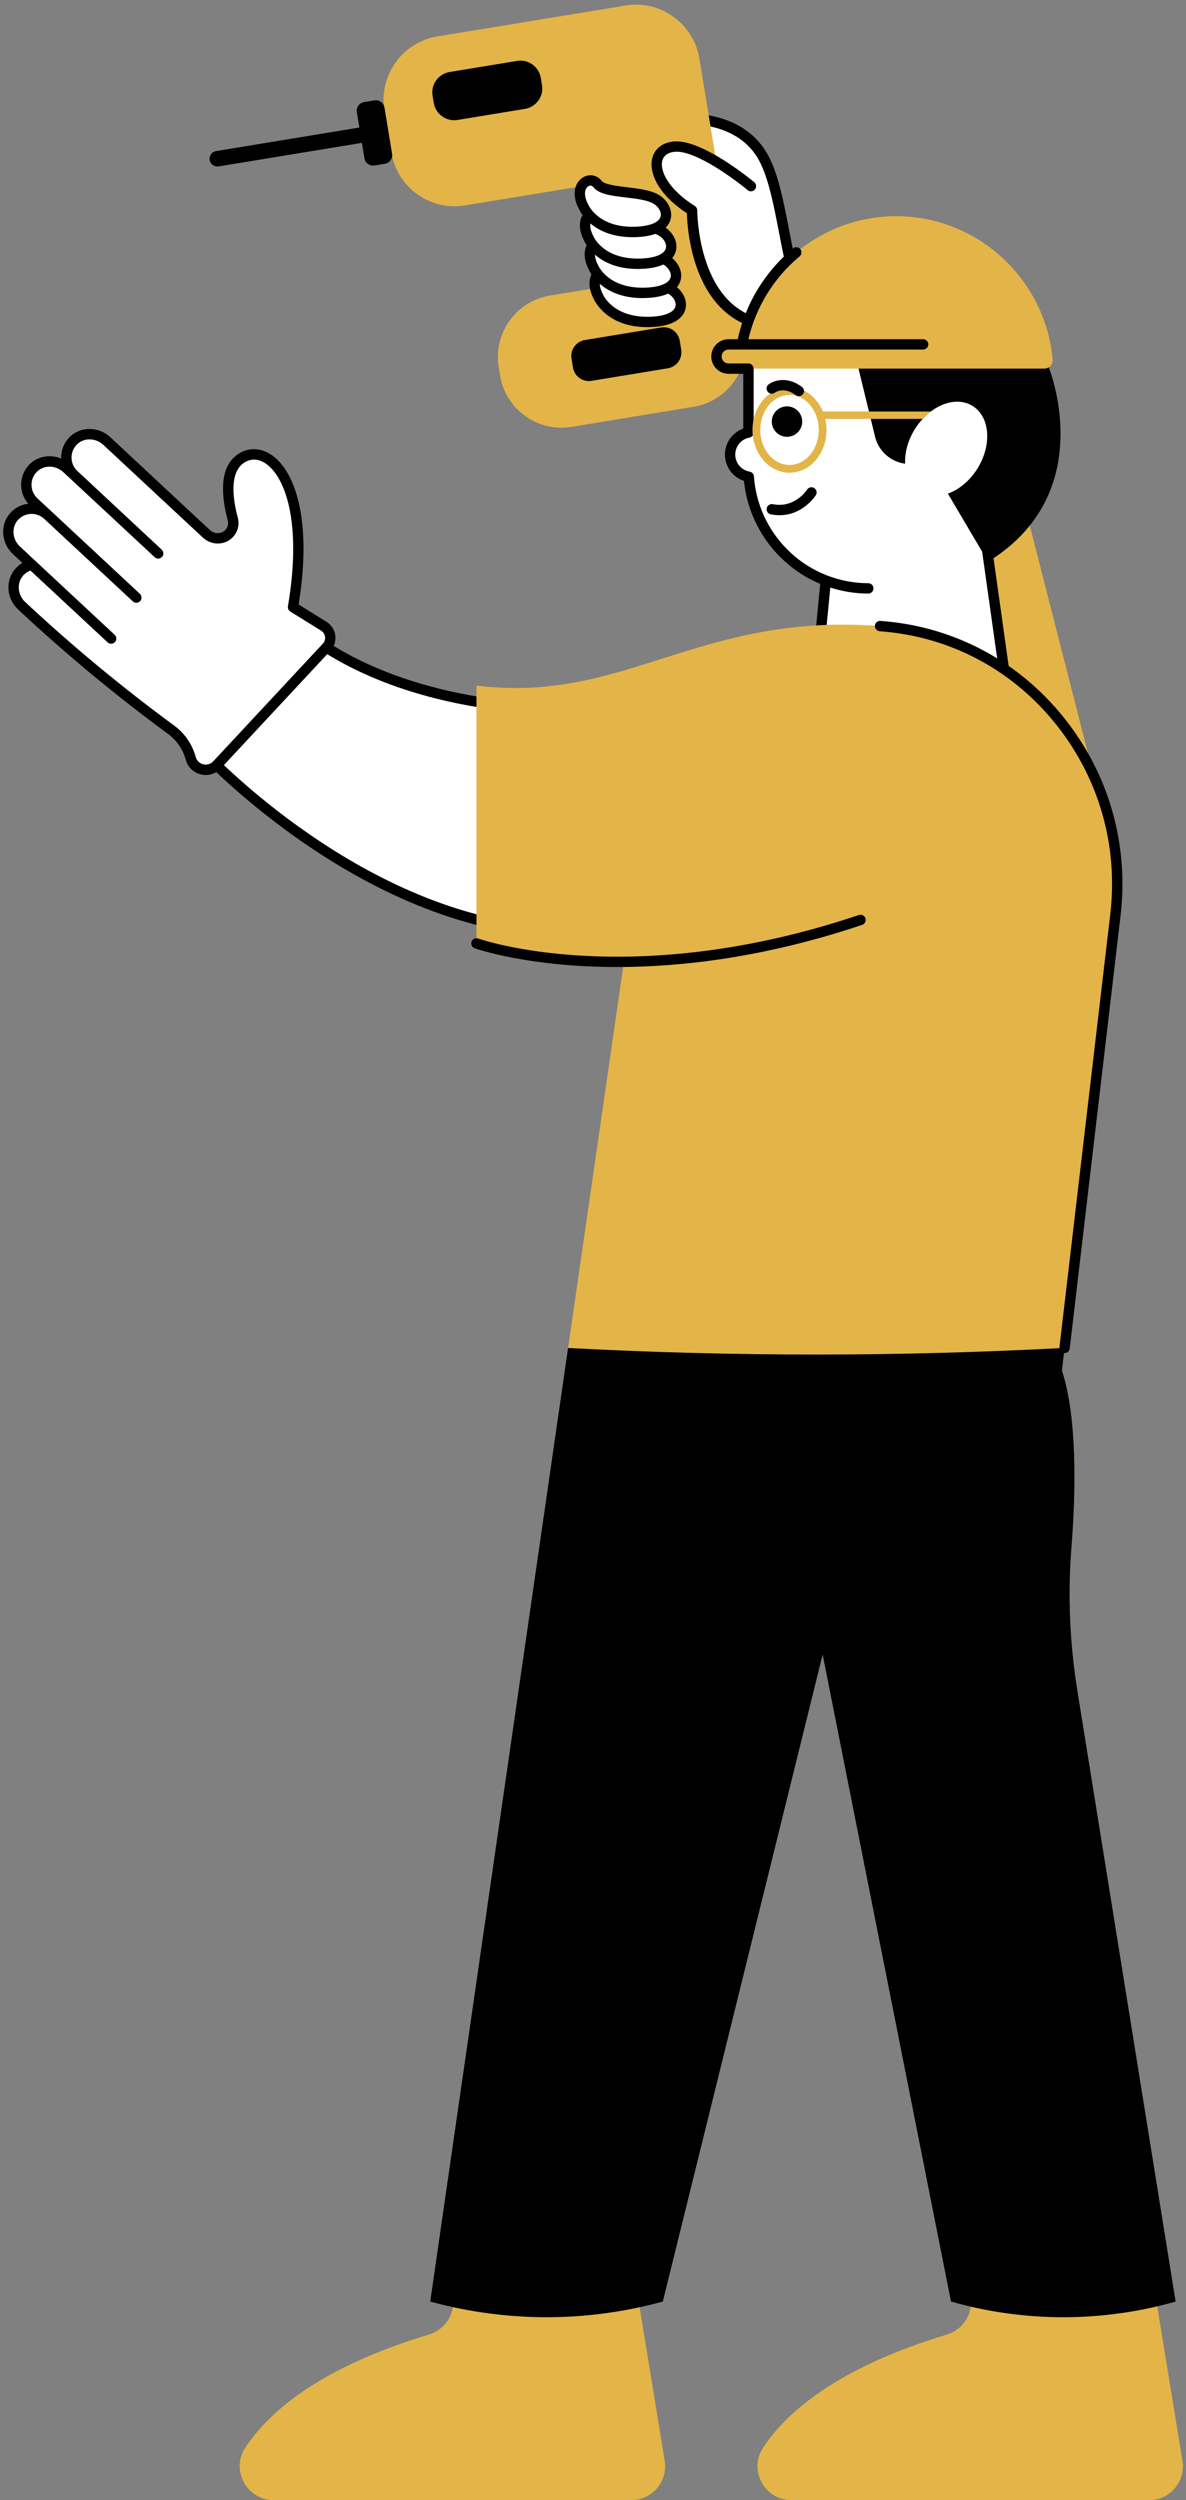
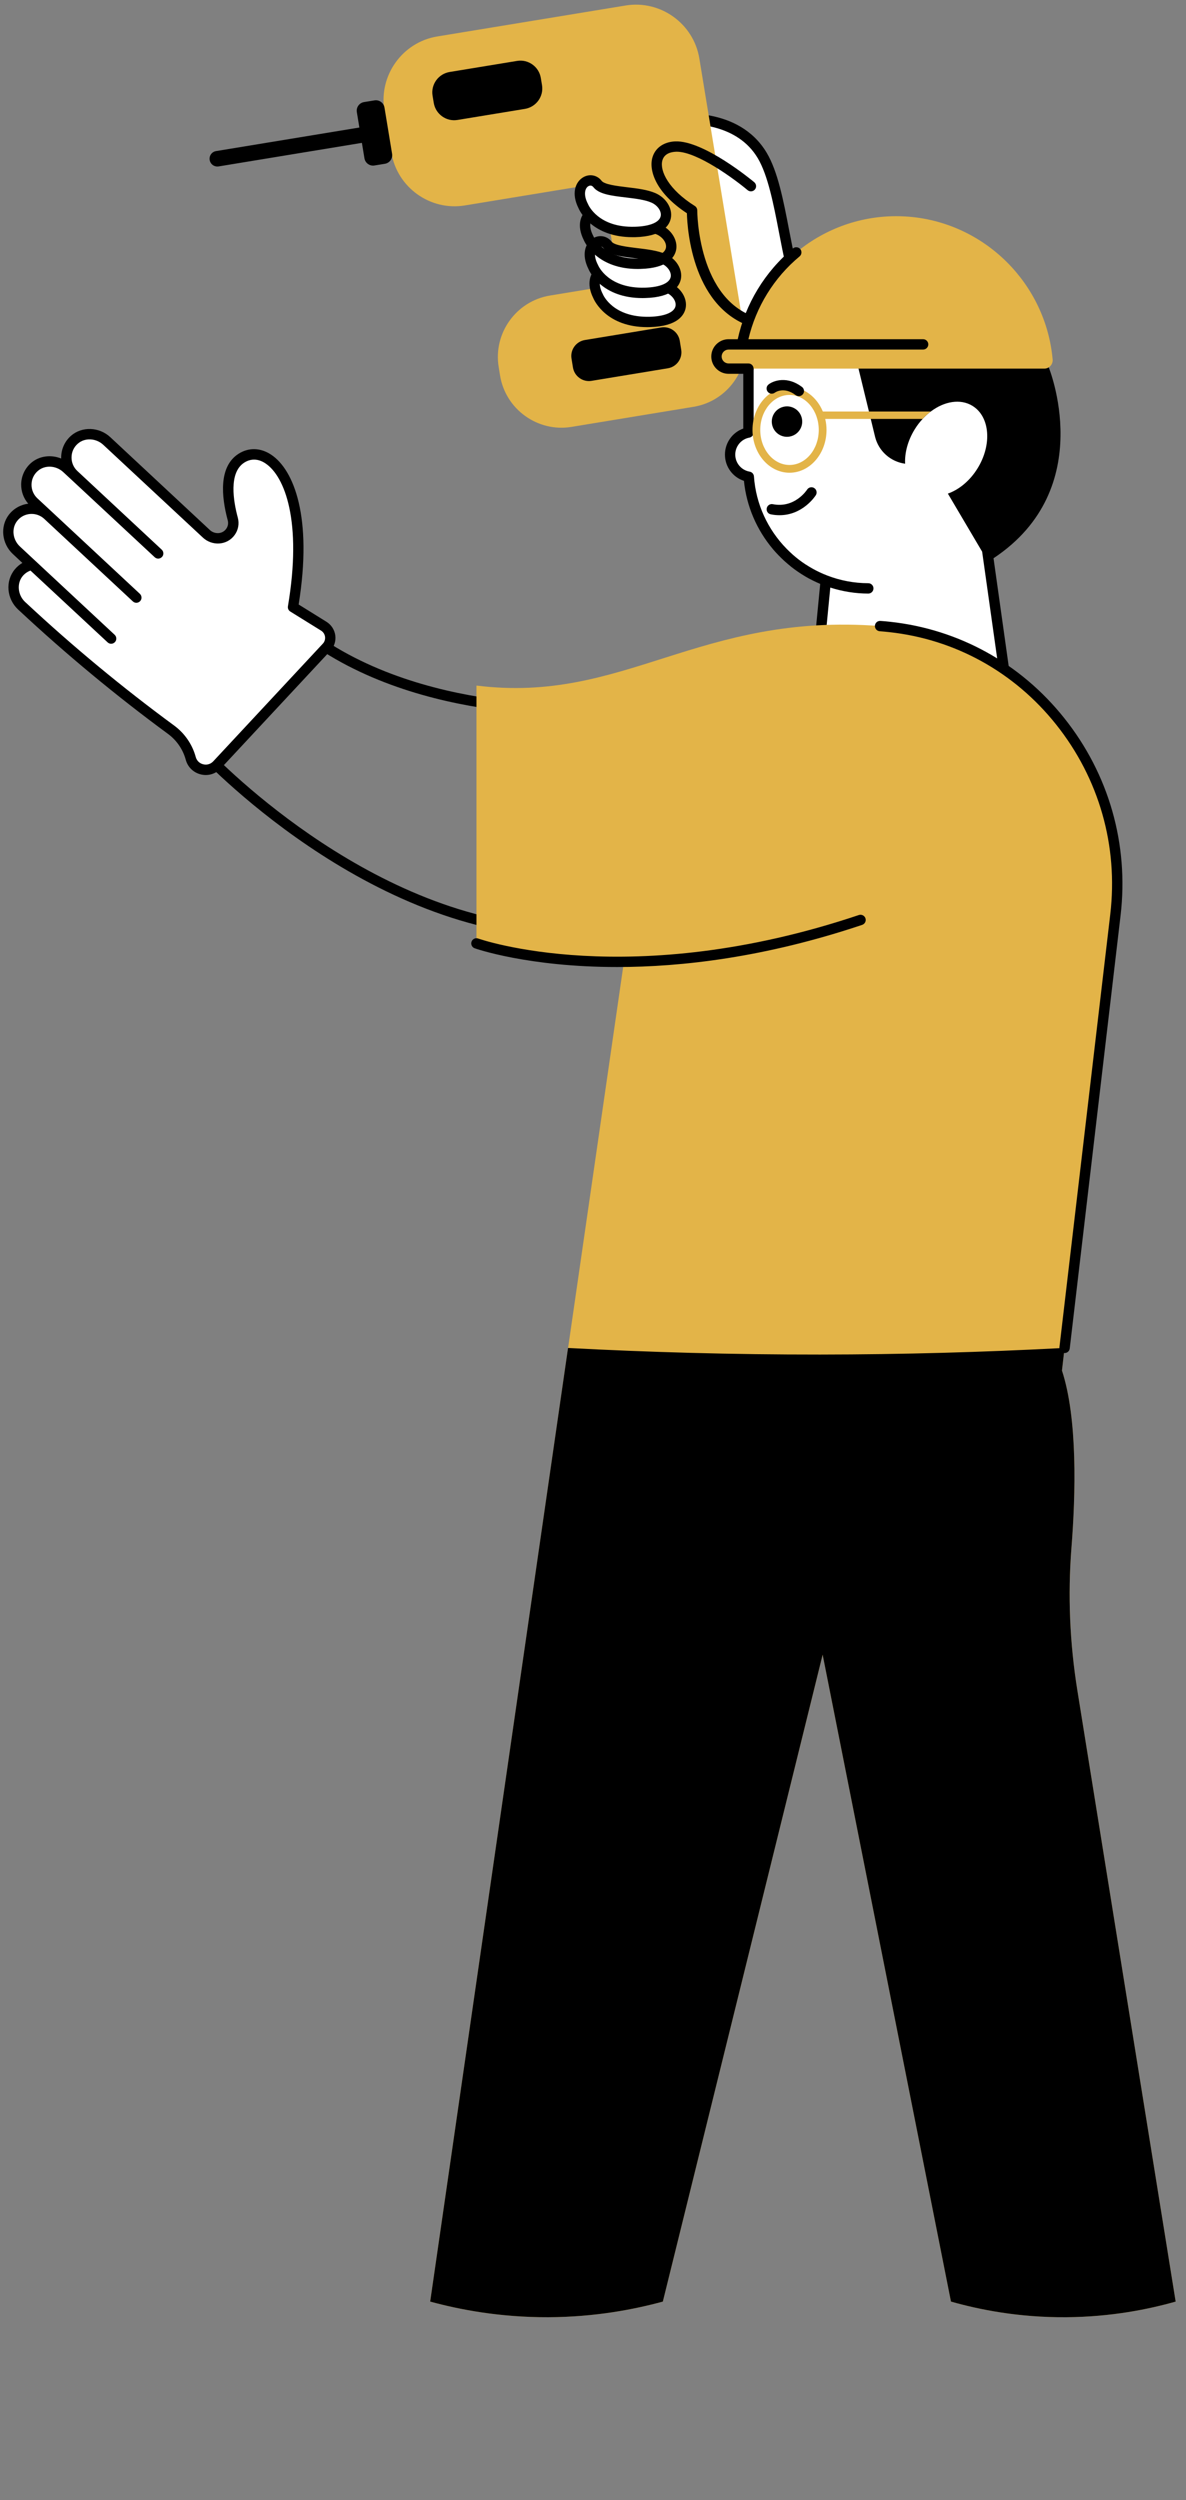
<svg xmlns="http://www.w3.org/2000/svg" fill="#000000" height="482.7" preserveAspectRatio="xMidYMid meet" version="1" viewBox="-0.6 -0.9 229.1 482.7" width="229.1" zoomAndPan="magnify">
  <rect x="-0.6" y="-0.9" width="229.1" height="482.7" fill="#808080" stroke="none" />
  <g id="change1_1">
-     <path d="M222.7,442.89l5.12,31.31c0.65,3.99-2.43,7.61-6.47,7.61H152.3c-5.2,0-8.35-5.78-5.5-10.12 c4.4-6.7,14.11-15.41,35.48-21.85c2.34-0.71,4.12-2.65,4.58-5.05l1.36-7.13c0.7-3.66,4.31-6.01,7.93-5.15l21.58,5.07 C220.31,438.17,222.27,440.27,222.7,442.89z M117.71,437.56l-21.58-5.07c-3.63-0.85-7.24,1.49-7.93,5.15l-1.36,7.13 c-0.46,2.41-2.23,4.35-4.58,5.05c-21.38,6.44-31.08,15.15-35.48,21.85c-2.86,4.35,0.3,10.12,5.5,10.12h69.05 c4.04,0,7.12-3.62,6.47-7.61l-5.12-31.31C122.25,440.27,120.29,438.17,117.71,437.56z" fill="#e3b448" />
-   </g>
+     </g>
  <g id="change2_1">
    <path d="M129.64,22.17c0,0,11.86-1.7,17.01,6.96s4.13,30.58,12.66,33.58l5.51,16.56l-33.45-16.89L129.64,22.17z" fill="#ffffff" />
  </g>
  <g id="change3_1">
    <path d="M164.82,80.26c-0.15,0-0.31-0.04-0.45-0.11l-33.45-16.89c-0.32-0.16-0.53-0.49-0.55-0.85l-1.73-40.21 c-0.02-0.51,0.35-0.96,0.86-1.03c0.51-0.07,12.58-1.7,18.01,7.44c2.14,3.6,3.21,9.11,4.33,14.94c1.58,8.16,3.21,16.59,7.8,18.21 c0.29,0.1,0.52,0.33,0.62,0.63l5.51,16.56c0.13,0.38,0.01,0.81-0.3,1.07C165.29,80.18,165.06,80.26,164.82,80.26z M132.34,61.75 l30.76,15.53l-4.6-13.82c-5.3-2.32-7-11.06-8.63-19.53c-1.04-5.41-2.13-11-4.09-14.29c-3.95-6.64-12.35-6.73-15.11-6.56 L132.34,61.75z" fill="inherit" />
  </g>
  <g id="change1_2">
    <path d="M133.38,77.64l-23.59,3.88c-6.51,1.07-12.72-3.38-13.79-9.9l-0.27-1.67c-1.07-6.51,3.38-12.72,9.9-13.79 l13.32-2.19l-3.21-19.57l-26.52,4.36C82.5,39.88,76.1,35.28,75,28.56l-1.35-8.19c-1.1-6.72,3.49-13.12,10.21-14.23l36.4-5.98 c6.72-1.1,13.12,3.49,14.23,10.21l0.31,1.89h0l8.16,49.64l-0.01,0c0.02,0.1,0.05,0.19,0.06,0.29l0.27,1.67 C144.35,70.37,139.9,76.57,133.38,77.64z" fill="#e3b448" />
  </g>
  <g id="change3_2">
    <path d="M75.14,28.79c0.15,0.91-0.47,1.78-1.39,1.93l-2.02,0.33c-0.91,0.15-1.78-0.47-1.93-1.39l-0.49-2.98l-27.68,4.55 c-0.08,0.01-0.16,0.02-0.25,0.02c-0.72,0-1.36-0.52-1.48-1.26c-0.13-0.82,0.42-1.59,1.24-1.72l27.68-4.55l-0.49-2.98 c-0.15-0.91,0.47-1.78,1.39-1.93l2.02-0.33c0.91-0.15,1.78,0.47,1.93,1.39L75.14,28.79z M103.87,14.15 c-0.36-2.17-2.42-3.65-4.58-3.29L86.25,13c-2.17,0.36-3.65,2.42-3.29,4.58l0.23,1.39c0.36,2.17,2.42,3.65,4.58,3.29l13.04-2.14 c2.17-0.36,3.65-2.42,3.29-4.58L103.87,14.15z M130.99,66.62l-0.28-1.73c-0.28-1.69-1.89-2.85-3.58-2.57l-14.76,2.43 c-1.69,0.28-2.85,1.89-2.57,3.58l0.28,1.73c0.28,1.69,1.89,2.85,3.58,2.57l14.76-2.43C130.11,69.92,131.27,68.31,130.99,66.62z" fill="inherit" />
  </g>
  <g id="change2_2">
    <path d="M117.68,51.99c1.44,1.85,7.62,1.29,10.81,2.68c3.18,1.39,4.37,6.38-3.56,6.59s-10.01-4.99-10.01-4.99 C112.84,52.19,116.23,50.14,117.68,51.99z" fill="#ffffff" />
  </g>
  <g id="change3_3">
    <path d="M124.46,62.26c-7.8,0-10.19-4.99-10.44-5.58c-1.43-2.83-0.63-5.02,0.81-5.93c1.22-0.78,2.76-0.51,3.64,0.62 c0.56,0.72,2.97,1,4.9,1.24c1.96,0.23,3.99,0.48,5.51,1.14c2.06,0.9,3.33,2.97,2.97,4.82c-0.26,1.31-1.49,3.54-6.9,3.68 C124.79,62.26,124.62,62.26,124.46,62.26z M115.85,55.89c0.08,0.2,1.98,4.54,9.05,4.37c2.89-0.08,4.75-0.85,4.99-2.07 c0.18-0.94-0.61-2.08-1.81-2.6c-1.25-0.55-3.13-0.77-4.95-0.99c-2.78-0.33-5.18-0.62-6.25-1.99c-0.38-0.5-0.86-0.25-0.99-0.17 c-0.66,0.42-0.96,1.65-0.08,3.37C115.82,55.83,115.84,55.86,115.85,55.89z" fill="inherit" />
  </g>
  <g id="change2_3">
    <path d="M116.75,46.37c1.44,1.85,7.62,1.29,10.81,2.68c3.18,1.39,4.37,6.38-3.56,6.59S114,50.65,114,50.65 C111.92,46.58,115.31,44.52,116.75,46.37z" fill="#ffffff" />
  </g>
  <g id="change3_4">
-     <path d="M123.53,56.65c-7.8,0-10.19-4.99-10.44-5.58c-1.43-2.83-0.63-5.02,0.81-5.93c1.23-0.78,2.76-0.52,3.65,0.62 c0.56,0.72,2.97,1,4.9,1.24c1.96,0.23,3.99,0.48,5.51,1.14c2.06,0.9,3.33,2.97,2.97,4.82c-0.26,1.31-1.49,3.54-6.9,3.68 C123.86,56.64,123.7,56.65,123.53,56.65z M114.92,50.27c0.08,0.2,1.98,4.56,9.05,4.37c2.89-0.08,4.75-0.85,4.99-2.07 c0.18-0.94-0.61-2.08-1.81-2.6c-1.25-0.55-3.13-0.77-4.95-0.99c-2.78-0.33-5.18-0.62-6.25-1.99c-0.38-0.5-0.86-0.25-0.99-0.17 c-0.66,0.42-0.96,1.65-0.08,3.37C114.9,50.22,114.91,50.24,114.92,50.27z" fill="inherit" />
+     <path d="M123.53,56.65c-7.8,0-10.19-4.99-10.44-5.58c-1.43-2.83-0.63-5.02,0.81-5.93c1.23-0.78,2.76-0.52,3.65,0.62 c0.56,0.72,2.97,1,4.9,1.24c1.96,0.23,3.99,0.48,5.51,1.14c2.06,0.9,3.33,2.97,2.97,4.82c-0.26,1.31-1.49,3.54-6.9,3.68 C123.86,56.64,123.7,56.65,123.53,56.65z M114.92,50.27c0.08,0.2,1.98,4.56,9.05,4.37c2.89-0.08,4.75-0.85,4.99-2.07 c0.18-0.94-0.61-2.08-1.81-2.6c-1.25-0.55-3.13-0.77-4.95-0.99c-2.78-0.33-5.18-0.62-6.25-1.99c-0.38-0.5-0.86-0.25-0.99-0.17 c-0.66,0.42-0.96,1.65-0.08,3.37C114.9,50.22,114.91,50.24,114.92,50.27" fill="inherit" />
  </g>
  <g id="change2_4">
-     <path d="M115.83,40.76c1.44,1.85,7.62,1.29,10.81,2.68c3.18,1.39,4.37,6.38-3.56,6.59s-10.01-4.99-10.01-4.99 C111,40.96,114.39,38.9,115.83,40.76z" fill="#ffffff" />
-   </g>
+     </g>
  <g id="change3_5">
    <path d="M122.61,51.03c-7.8,0-10.19-4.99-10.44-5.58c-1.43-2.83-0.63-5.02,0.81-5.93c1.23-0.78,2.76-0.52,3.65,0.62 c0.56,0.72,2.97,1,4.9,1.24c1.96,0.23,3.99,0.48,5.51,1.14c2.06,0.9,3.33,2.97,2.97,4.82c-0.26,1.31-1.49,3.54-6.9,3.68 C122.94,51.03,122.77,51.03,122.61,51.03z M114,44.65c0.08,0.2,1.98,4.56,9.05,4.37c2.89-0.08,4.75-0.85,4.99-2.07 c0.18-0.94-0.61-2.08-1.81-2.6c-1.25-0.55-3.13-0.77-4.95-0.99c-2.78-0.33-5.18-0.62-6.25-1.99c-0.38-0.5-0.86-0.25-0.99-0.17 c-0.65,0.42-0.96,1.65-0.08,3.37C113.98,44.6,113.99,44.63,114,44.65z" fill="inherit" />
  </g>
  <g id="change2_5">
    <path d="M114.82,34.62c1.44,1.85,7.62,1.29,10.81,2.68s4.37,6.38-3.56,6.59s-10.01-4.99-10.01-4.99 C109.99,34.82,113.38,32.76,114.82,34.62z" fill="#ffffff" />
  </g>
  <g id="change3_6">
    <path d="M121.6,44.89c-7.8,0-10.19-4.99-10.44-5.58c-1.43-2.83-0.63-5.02,0.81-5.93c1.23-0.78,2.76-0.52,3.64,0.63 c0.56,0.72,2.97,1,4.9,1.24c1.96,0.23,3.99,0.48,5.51,1.14c2.06,0.9,3.33,2.97,2.97,4.82c-0.25,1.31-1.49,3.54-6.9,3.68 C121.93,44.89,121.76,44.89,121.6,44.89z M112.99,38.51c0.08,0.19,1.98,4.57,9.05,4.37c2.89-0.08,4.76-0.85,4.99-2.07 c0.18-0.94-0.61-2.08-1.81-2.6c-1.25-0.55-3.13-0.77-4.95-0.99c-2.78-0.33-5.18-0.62-6.25-1.99c-0.38-0.49-0.85-0.25-0.99-0.17 c-0.65,0.42-0.96,1.65-0.08,3.37C112.97,38.46,112.98,38.49,112.99,38.51L112.99,38.51z" fill="inherit" />
  </g>
  <g id="change2_6">
-     <path d="M145.63,61.46c-12.69-3.48-12.54-21.75-12.54-21.75c-8.51-5.33-8.45-12.07-3.23-12.32 c5.22-0.25,14.6,7.65,14.6,7.65 M112.76,136.01c0,0-35.56,2.43-57.55-17.36l-16.88,25.28c0,0,34.04,37.28,74.43,34.98" fill="#ffffff" />
-   </g>
+     </g>
  <g id="change3_7">
    <path d="M146.59,61.73c-0.12,0.44-0.53,0.74-0.96,0.74c-0.09,0-0.18-0.01-0.27-0.04c-12.15-3.33-13.19-18.94-13.27-22.16 c-5.96-3.9-7.34-8.16-6.69-10.66c0.5-1.9,2.14-3.1,4.4-3.21c5.51-0.24,14.9,7.55,15.3,7.88c0.42,0.36,0.48,0.99,0.12,1.41 c-0.35,0.42-0.98,0.48-1.41,0.12c-2.48-2.09-9.7-7.42-13.7-7.42c-0.07,0-0.14,0-0.21,0.01c-0.8,0.04-2.2,0.31-2.56,1.71 c-0.52,2,1.22,5.59,6.28,8.76c0.29,0.18,0.47,0.51,0.47,0.85c0,0.18,0.02,17.55,11.81,20.78C146.42,60.65,146.74,61.2,146.59,61.73z M112.71,177.91c-36.73,2.09-68.62-29.44-73.1-34.09l15.8-23.66c22.11,19.02,57.07,16.88,57.42,16.85c0.55-0.04,0.97-0.51,0.93-1.07 c-0.04-0.55-0.52-0.96-1.07-0.93c-0.35,0.02-35.4,2.16-56.81-17.11c-0.22-0.19-0.51-0.28-0.79-0.25c-0.29,0.04-0.55,0.2-0.71,0.44 L37.5,143.37c-0.26,0.38-0.22,0.89,0.09,1.23c0.33,0.36,32.79,35.41,71.62,35.41c1.2,0,2.4-0.03,3.61-0.1 c0.55-0.03,0.97-0.5,0.94-1.06S113.26,177.88,112.71,177.91z" fill="inherit" />
  </g>
  <g id="change1_3">
-     <path d="M215.22,166.65h-46.7l-5.83-65.11l26.28-37.53L215.22,166.65z" fill="#e3b448" />
-   </g>
+     </g>
  <g id="change2_7">
    <path d="M157.58,124.95l1.33-13.78c-8.23-3.15-14.25-10.88-14.88-20.04c-2.05-0.35-3.61-2.12-3.61-4.27 c0-2.13,1.53-3.89,3.54-4.26V69.17c0-5.68,4.65-10.33,10.33-10.33h12.82c12.73,0,31.26,7.98,31.26,20.71l-8.11,9.99 c0,2.69-0.47,5.28-1.32,7.68l5.78,41.04L157.58,124.95z" fill="#ffffff" />
  </g>
  <g id="change3_8">
    <path d="M191.32,106.88c20.37-13.52,10.6-37.03,10.6-37.03l-8.09-2.07c-6.59-6.33-17.81-9.93-26.7-9.93h-12.82 c-6.25,0-11.33,5.08-11.33,11.33v12.66c-2.1,0.75-3.54,2.74-3.54,5.03c0,2.34,1.5,4.36,3.67,5.07c0.49,4.93,2.5,9.51,5.61,13.19 c0.01,0.01,0.01,0.02,0.02,0.03c0.35,0.41,0.71,0.8,1.08,1.18c0.01,0.01,0.02,0.01,0.02,0.02c0.35,0.36,0.71,0.7,1.07,1.04 c0.05,0.05,0.11,0.1,0.16,0.14c0.34,0.31,0.7,0.6,1.05,0.89c0.05,0.04,0.1,0.08,0.14,0.12c0.84,0.66,1.72,1.26,2.63,1.8 c0,0,0.01,0,0.01,0.01c0.44,0.26,0.88,0.5,1.34,0.73c0.07,0.04,0.15,0.07,0.22,0.11c0.41,0.2,0.83,0.4,1.26,0.58 c0.04,0.02,0.08,0.04,0.12,0.06l-1.26,13.04c-0.04,0.46,0.23,0.88,0.66,1.04l37.15,13.32c0.11,0.04,0.22,0.06,0.34,0.06 c0.23,0,0.45-0.08,0.63-0.22c0.27-0.22,0.41-0.57,0.36-0.92L191.32,106.88z M189.09,66.56l-26.29-6.72h4.33 C174.08,59.84,182.8,62.28,189.09,66.56z M158.65,124.28l1.14-11.74c2.35,0.75,4.82,1.16,7.34,1.16c0.55,0,1-0.45,1-1s-0.45-1-1-1 c-2.74,0-5.42-0.52-7.92-1.48c-0.96-0.37-1.88-0.8-2.76-1.29c-0.06-0.03-0.12-0.07-0.18-0.1c-0.4-0.23-0.79-0.46-1.17-0.71 c-0.04-0.03-0.08-0.05-0.12-0.07c-0.85-0.56-1.65-1.17-2.41-1.84c-0.04-0.04-0.09-0.08-0.13-0.12c-0.34-0.3-0.66-0.61-0.98-0.93 c-0.04-0.04-0.08-0.08-0.12-0.12c-3.63-3.7-5.93-8.63-6.3-13.96c-0.03-0.46-0.37-0.84-0.83-0.92c-1.61-0.28-2.78-1.66-2.78-3.29 c0-1.61,1.15-2.99,2.73-3.28c0.47-0.09,0.82-0.5,0.82-0.98V69.17c0-5.14,4.18-9.33,9.33-9.33h8.39l4.55,18.7l0.35,1.43l0.83,3.43 c0.68,2.81,3.02,4.85,5.81,5.23c-0.1-2.09,0.51-4.44,1.83-6.6c0.46-0.75,0.98-1.44,1.56-2.05c0.49-0.54,1.02-1.02,1.57-1.43 c2.62-1.98,5.73-2.52,8.05-1.09c3.37,2.06,3.82,7.45,1,12.04c-1.49,2.43-3.6,4.14-5.75,4.9l6.62,11.21l4.39,31.15L158.65,124.28z" fill="inherit" />
  </g>
  <g id="change1_4">
    <path d="M137.8,67.93c0-1.29,1.05-2.34,2.34-2.34h2.58c2.64-14.04,15.03-24.75,29.8-24.75 c8.34,0,15.92,3.41,21.42,8.91c4.9,4.9,8.15,11.47,8.8,18.76c0.08,0.95-0.66,1.76-1.61,1.76h-16.35h-42.57h-2.07 C138.85,70.27,137.8,69.22,137.8,67.93z M207.51,325.44c-1.46-9.09-1.86-18.31-1.14-27.49c0.82-10.38,1.2-25-1.83-34.24l0.51-4.38 l9.82-83.59c3.21-27.37-16.21-52.63-43.6-55.6c-0.62-0.07-1.24-0.13-1.86-0.17c-35.08-2.68-49.38,15.06-77.97,11.49v49.78 c0,0,12.76,4.47,28.59,2.81l-10.89,75.28L82.5,443.46c5.61,1.53,13.43,3.05,22.81,3.02c9.06-0.04,16.63-1.52,22.13-3.02 c10.29-41.64,20.58-83.27,30.87-124.9l24.79,124.9c5.4,1.53,13.05,3.09,22.29,3.02c8.68-0.07,15.9-1.54,21.11-3.02 C220.17,404.12,213.84,364.78,207.51,325.44z M177.62,79.98h-18.81c0.16,0.68,0.25,1.39,0.25,2.13c0,4.56-3.21,8.26-7.15,8.26 s-7.15-3.71-7.15-8.26c0-4.56,3.21-8.26,7.15-8.26c2.84,0,5.28,1.92,6.44,4.7h20.85C178.65,78.96,178.11,79.44,177.62,79.98z M157.56,82.11c0-3.73-2.53-6.76-5.65-6.76s-5.65,3.03-5.65,6.76c0,3.73,2.53,6.76,5.65,6.76S157.56,85.84,157.56,82.11z" fill="#e3b448" />
  </g>
  <g id="change2_8">
    <path d="M56,116.32l5.95,3.69c1.41,0.88,1.67,2.83,0.54,4.05l-21.16,22.71c-1.6,1.72-4.47,1.01-5.08-1.26v0 c-0.6-2.22-1.94-4.17-3.79-5.53l0,0c-10-7.34-19.56-15.26-28.63-23.72l-0.23-0.21c-1.79-1.67-2.13-4.49-0.57-6.38 c0.68-0.82,1.58-1.34,2.54-1.55l-2.99-2.79c-1.74-1.62-2.12-4.34-0.69-6.23c1.65-2.17,4.79-2.4,6.74-0.59l-2.69-2.51 c-1.95-1.81-1.94-4.97,0.11-6.77c1.79-1.57,4.52-1.37,6.26,0.24l1.36,1.26c-1.95-1.81-1.94-4.97,0.11-6.77 c1.79-1.57,4.52-1.37,6.26,0.24l19.23,17.92c0.65,0.6,1.51,0.92,2.4,0.86h0c1.88-0.11,3.19-1.91,2.7-3.73 c-1.02-3.78-1.84-9.54,1.71-11.76C51.54,84.13,59.96,92.92,56,116.32z" fill="#ffffff" />
  </g>
  <g id="change3_9">
    <path d="M136.8,67.93c0-1.84,1.5-3.34,3.34-3.34h1.77c1.48-6.82,5.24-13.03,10.67-17.53c0.42-0.35,1.06-0.29,1.41,0.13 c0.35,0.42,0.29,1.06-0.13,1.41c-4.97,4.12-8.44,9.78-9.89,15.99h33.75c0.55,0,1,0.45,1,1s-0.45,1-1,1H143.2h-3.06 c-0.74,0-1.34,0.6-1.34,1.34s0.6,1.34,1.34,1.34h3.83c0.55,0,1,0.45,1,1s-0.45,1-1,1h-3.83C138.3,71.27,136.8,69.77,136.8,67.93z M154.31,73.8c-2.82-2.13-5.45-1.25-6.44-0.48c-0.44,0.34-0.52,0.96-0.18,1.4c0.34,0.44,0.96,0.52,1.4,0.18 c0.02-0.01,1.69-1.26,4.02,0.49c0.18,0.14,0.39,0.2,0.6,0.2c0.3,0,0.6-0.14,0.8-0.4C154.84,74.76,154.76,74.13,154.31,73.8z M148.29,98.4c0.59,0.12,1.15,0.17,1.69,0.17c4.49,0,6.9-3.68,7.01-3.86c0.3-0.46,0.16-1.08-0.3-1.38c-0.46-0.3-1.08-0.17-1.38,0.3 c-0.1,0.15-2.42,3.64-6.63,2.81c-0.54-0.11-1.07,0.25-1.17,0.79C147.4,97.77,147.75,98.3,148.29,98.4z M91.09,182.18 c0.17,0.06,10.28,3.62,27.54,3.62c12.41,0,28.53-1.84,47.32-8.14c0.52-0.18,0.81-0.74,0.63-1.27c-0.18-0.52-0.74-0.8-1.27-0.63 c-44.19,14.83-73.25,4.64-73.54,4.54c-0.52-0.19-1.09,0.08-1.28,0.6S90.58,182,91.09,182.18z M64.17,121.78 c0.14,1.08-0.2,2.16-0.95,2.96l-21.16,22.71c-0.77,0.83-1.81,1.28-2.9,1.28c-0.32,0-0.65-0.04-0.98-0.12 c-1.43-0.35-2.51-1.41-2.9-2.83c-0.54-1.99-1.76-3.76-3.42-4.98C21.87,133.46,12.2,125.45,3.14,117l-0.23-0.21 c-2.23-2.08-2.52-5.48-0.66-7.75c0.42-0.51,0.92-0.93,1.47-1.26l-1.83-1.71c-2.15-2-2.5-5.32-0.8-7.56c0.91-1.2,2.28-1.98,3.77-2.16 c-0.9-1.03-1.39-2.36-1.37-3.75c0.02-1.57,0.71-3.06,1.89-4.1c1.59-1.4,3.89-1.67,5.84-0.87c0-0.1,0-0.19,0-0.29 c0.02-1.57,0.71-3.06,1.89-4.1c2.11-1.85,5.45-1.74,7.6,0.27l19.23,17.92c0.45,0.42,1.05,0.63,1.66,0.6 c0.6-0.04,1.14-0.33,1.49-0.82c0.35-0.48,0.46-1.08,0.3-1.66c-1.21-4.5-1.82-10.39,2.14-12.87c1.95-1.22,4.24-1.14,6.27,0.22 c4.37,2.92,8.01,12.04,5.29,28.91l5.38,3.34C63.41,119.74,64.02,120.7,64.17,121.78z M62.19,122.04c-0.07-0.49-0.34-0.92-0.76-1.18 l-5.95-3.69c-0.35-0.21-0.53-0.62-0.46-1.02c2.77-16.37-0.6-25.08-4.32-27.57c-1.38-0.93-2.8-0.99-4.09-0.18 c-3.08,1.93-2.12,7.5-1.27,10.65c0.31,1.16,0.09,2.37-0.61,3.34c-0.7,0.97-1.79,1.57-2.99,1.64c-1.15,0.07-2.29-0.34-3.14-1.13 L19.35,84.98c-1.41-1.31-3.57-1.41-4.92-0.22c-0.77,0.67-1.2,1.6-1.21,2.62c-0.02,1.01,0.39,1.97,1.12,2.65l0.01,0.01l16.29,15.18 c0.4,0.38,0.43,1.01,0.05,1.41c-0.2,0.21-0.46,0.32-0.73,0.32c-0.24,0-0.49-0.09-0.68-0.27L12.98,91.51l-1.36-1.26 c-1.41-1.31-3.57-1.41-4.92-0.22c-0.77,0.67-1.2,1.6-1.21,2.62c-0.02,1.01,0.4,1.98,1.13,2.66L9.3,97.8l17.12,15.95 c0.4,0.38,0.43,1.01,0.05,1.41c-0.2,0.21-0.46,0.32-0.73,0.32c-0.24,0-0.49-0.09-0.68-0.27L7.94,99.27l0,0 c-0.66-0.61-1.53-0.95-2.42-0.95c-0.1,0-0.2,0-0.31,0.01c-1.02,0.09-1.92,0.58-2.53,1.39c-1.09,1.43-0.84,3.58,0.57,4.89l2.99,2.79 l15.31,14.26c0.4,0.38,0.43,1.01,0.05,1.41c-0.2,0.21-0.46,0.32-0.73,0.32c-0.24,0-0.49-0.09-0.68-0.27L5.29,109.26 c-0.59,0.22-1.1,0.57-1.51,1.06c-1.17,1.42-0.96,3.67,0.48,5.01l0.23,0.21c9.01,8.4,18.62,16.35,28.55,23.64 c2.03,1.49,3.51,3.64,4.17,6.07c0.19,0.71,0.73,1.24,1.45,1.41c0.71,0.18,1.44-0.04,1.94-0.58l21.16-22.71 C62.1,123.02,62.25,122.53,62.19,122.04z M150.62,77.67c-1.56,0.44-2.47,2.07-2.02,3.63c0.44,1.56,2.07,2.47,3.63,2.02 c1.56-0.44,2.47-2.07,2.02-3.63C153.81,78.13,152.18,77.22,150.62,77.67z M207.51,325.44c-1.46-9.09-1.86-18.31-1.14-27.49 c0.82-10.38,1.2-25-1.83-34.24c0.13-1.13,0.26-2.26,0.39-3.39c0.04,0,0.08,0.01,0.12,0.01c0.5,0,0.93-0.37,0.99-0.88l9.82-83.59 c1.62-13.76-2.25-27.3-10.88-38.12c-8.41-10.55-20.35-17.15-33.61-18.59c-0.62-0.07-1.25-0.13-1.89-0.17 c-0.57-0.04-1.03,0.37-1.07,0.92c-0.04,0.55,0.37,1.03,0.92,1.07c0.62,0.05,1.22,0.1,1.83,0.17c12.73,1.38,24.19,7.72,32.26,17.85 c8.29,10.4,12.01,23.42,10.45,36.64l-9.82,83.59c-0.01,0.06,0.01,0.11,0.01,0.17c-14.72,0.77-30.15,1.21-46.25,1.23 c-16.98,0.01-33.23-0.45-48.68-1.27L82.5,443.46c5.61,1.53,13.43,3.05,22.81,3.02c9.06-0.04,16.63-1.52,22.13-3.02 c10.29-41.64,20.58-83.27,30.87-124.9l24.79,124.9c5.4,1.53,13.05,3.09,22.29,3.02c8.68-0.07,15.9-1.54,21.11-3.02 C220.17,404.12,213.84,364.78,207.51,325.44z" fill="inherit" />
  </g>
</svg>